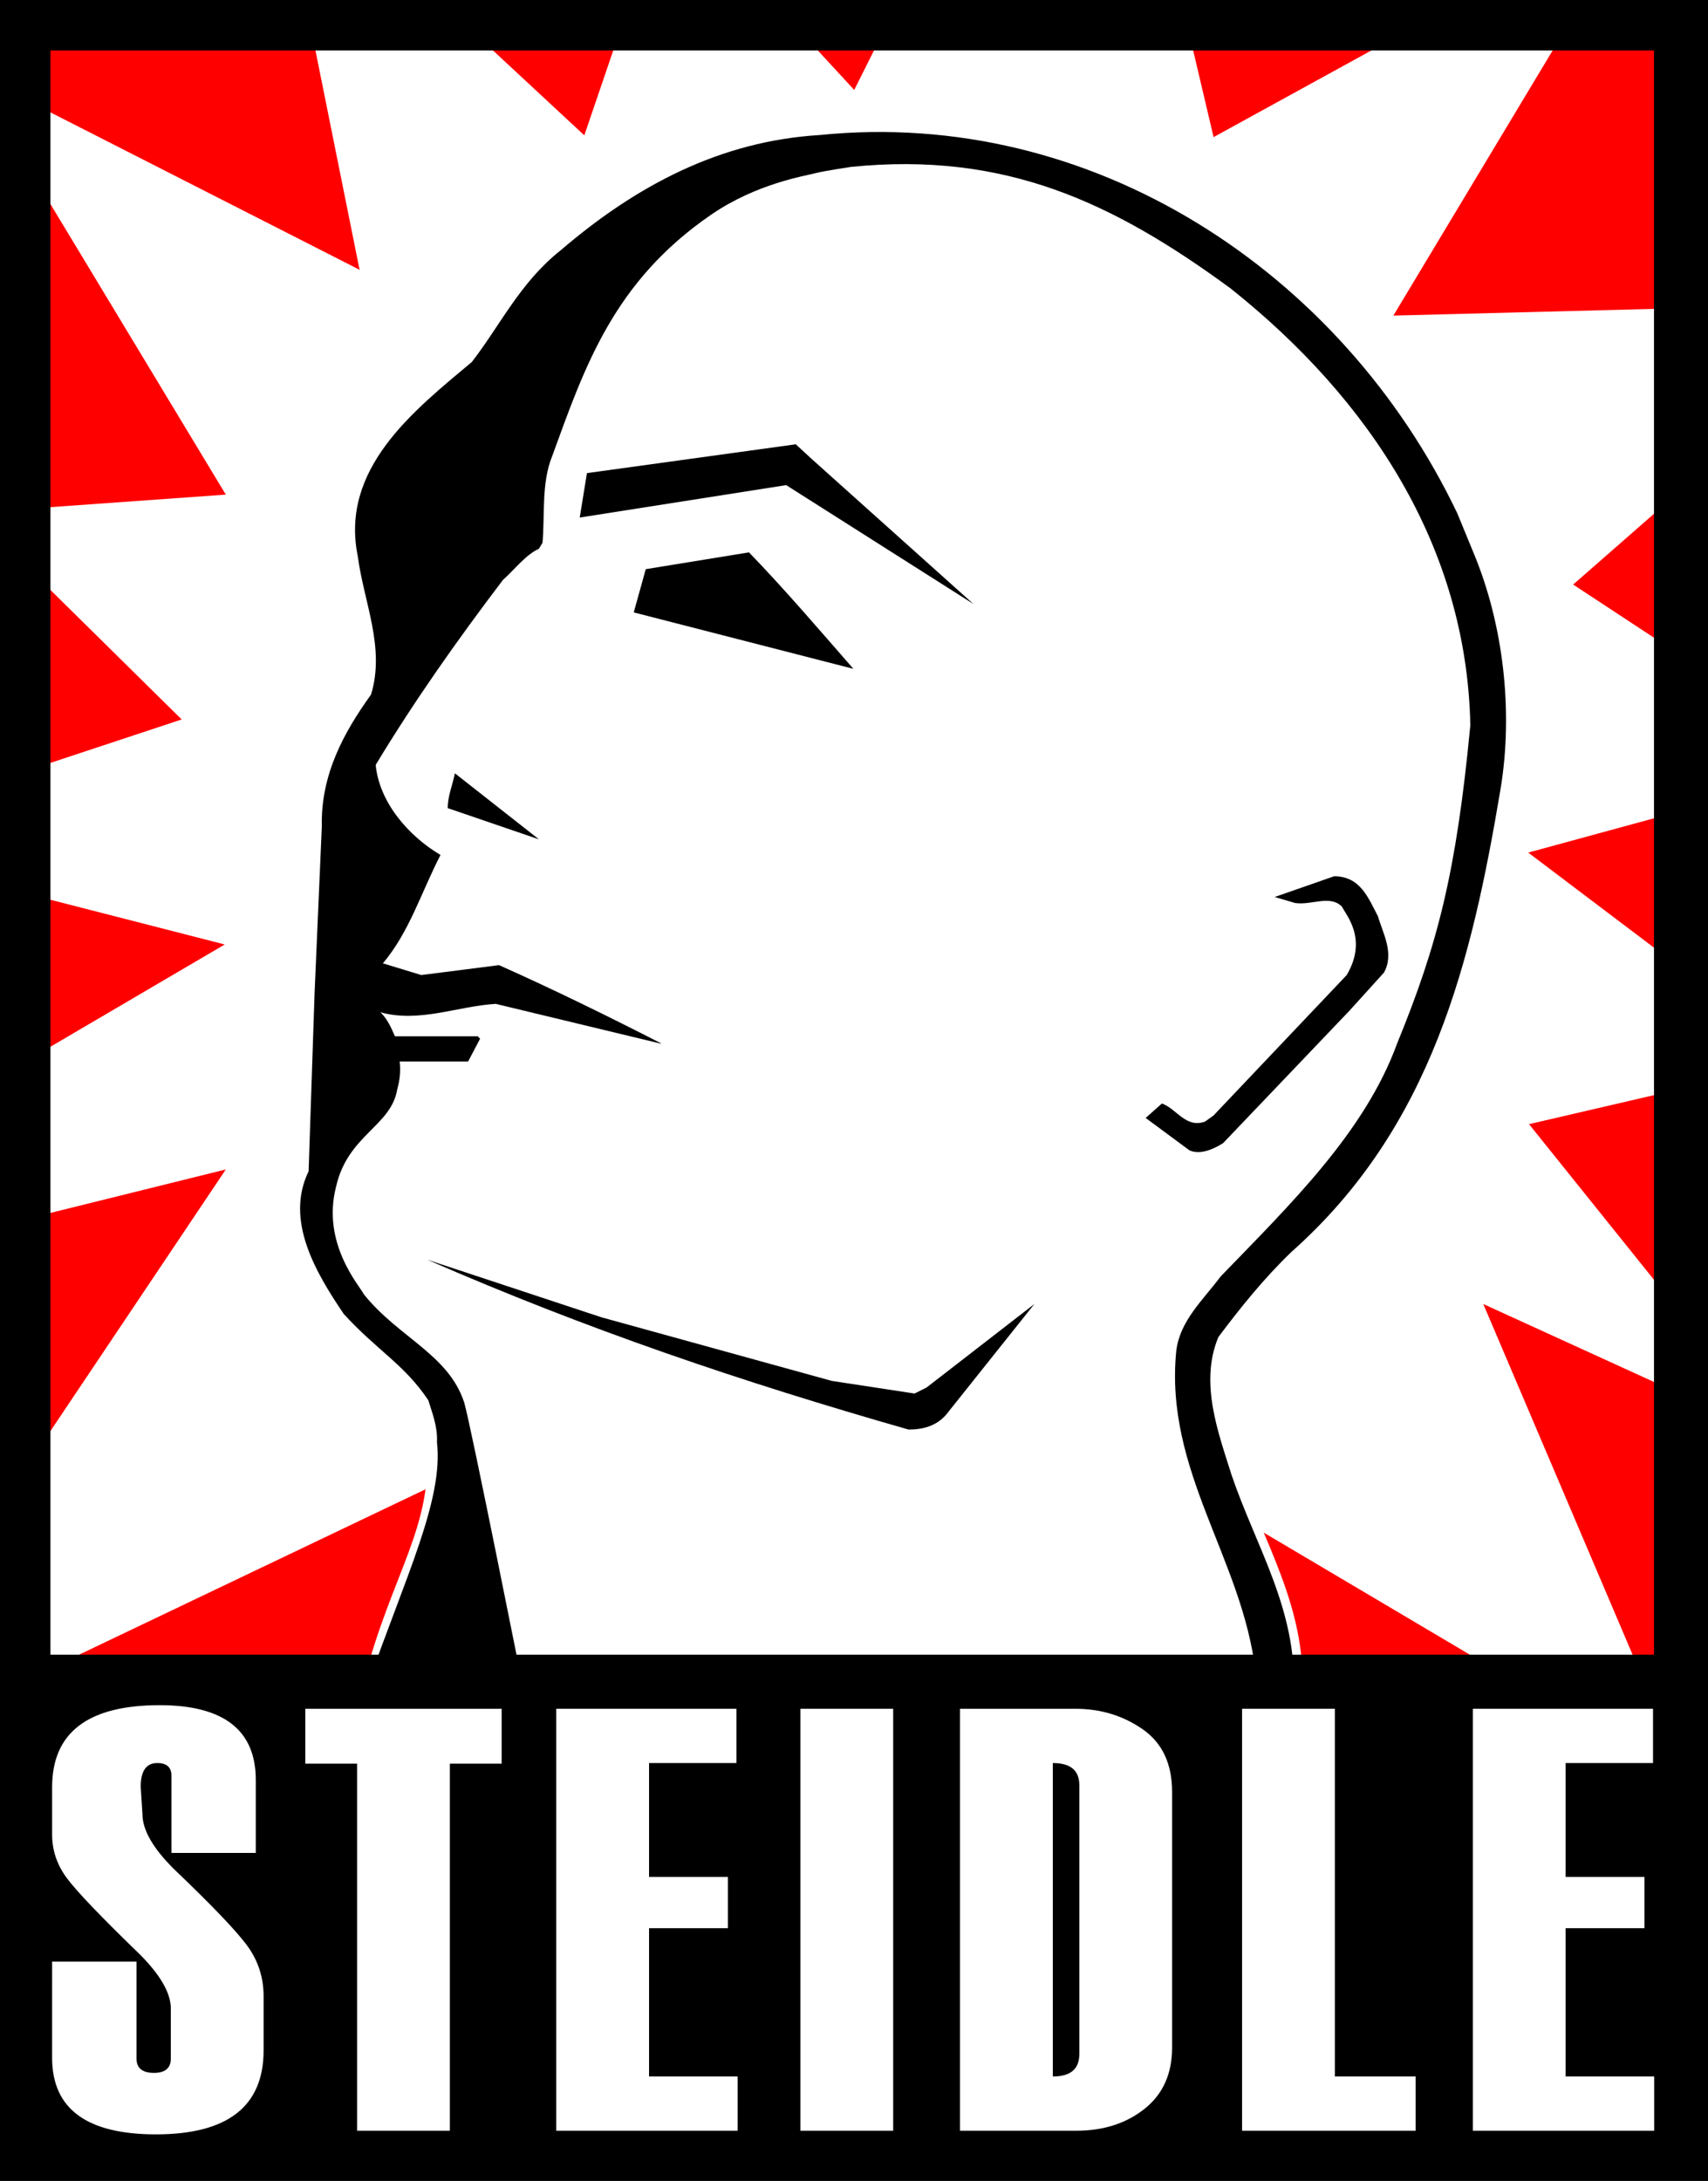
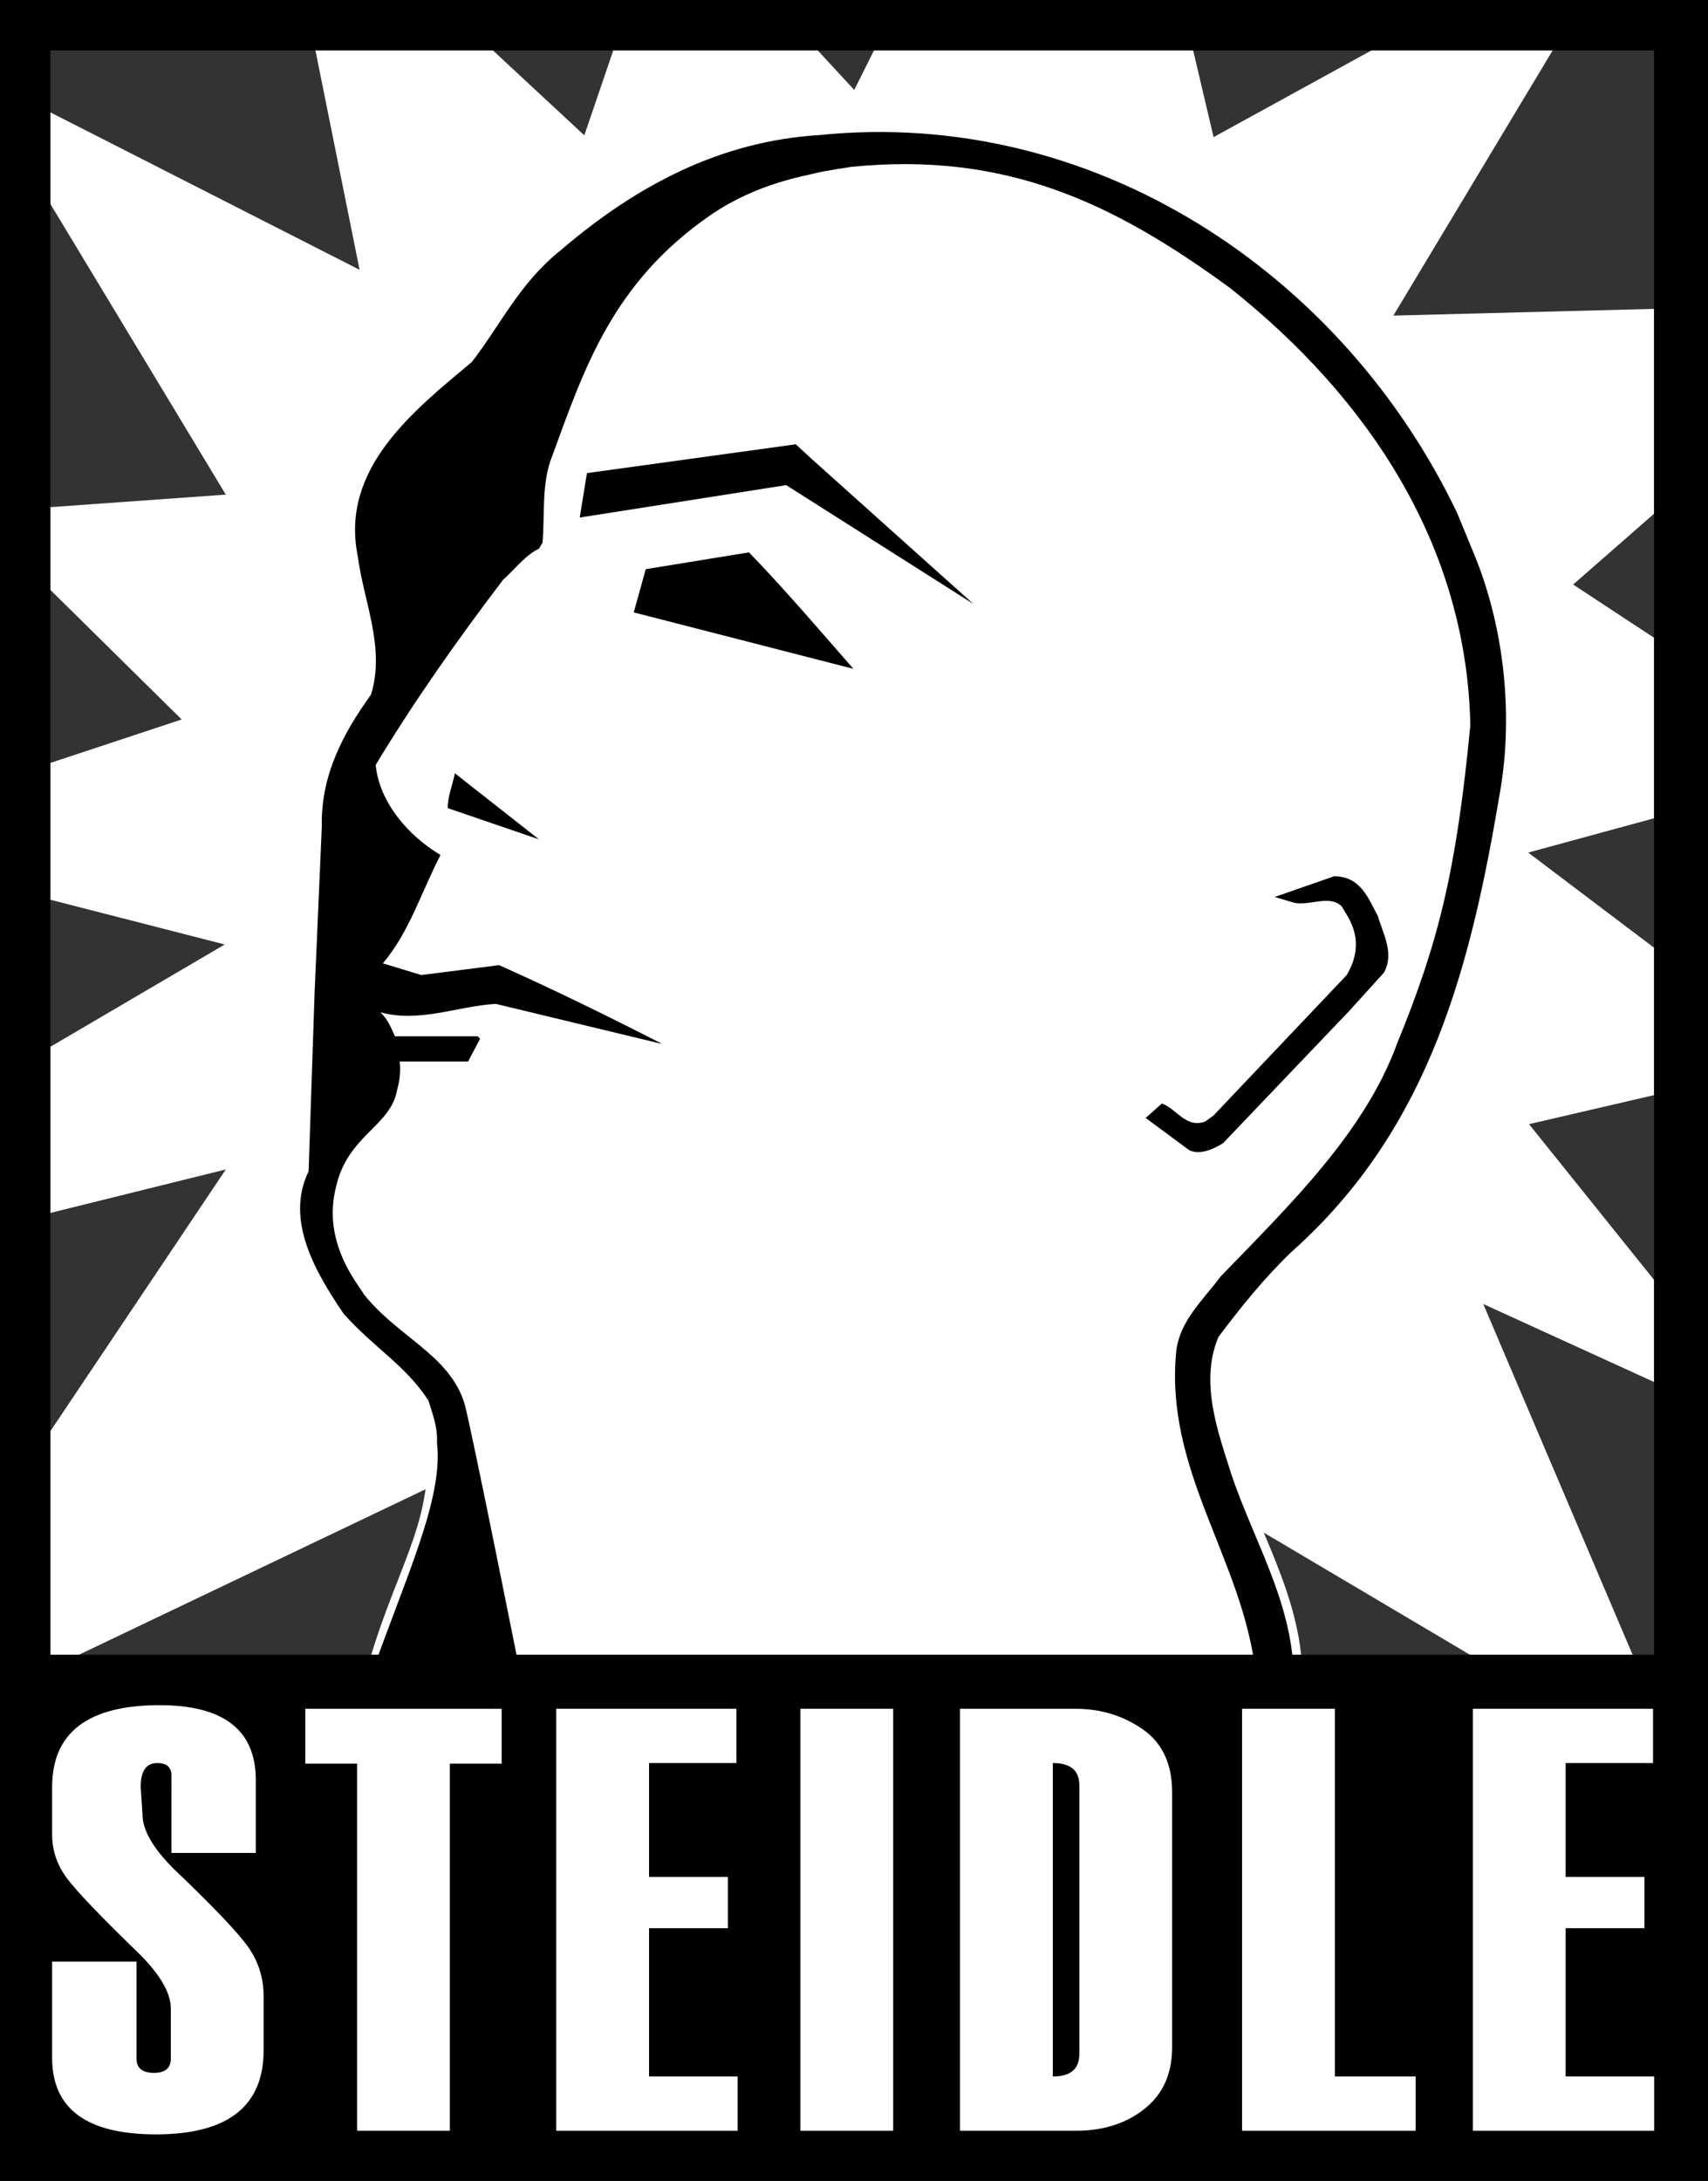
<svg xmlns="http://www.w3.org/2000/svg" xmlns:ns1="http://ns.adobe.com/AdobeIllustrator/10.0/" ns1:viewOrigin="26 763" ns1:rulerOrigin="0 0" ns1:pageBounds="0 840 592 0" width="538.584" height="687.402" viewBox="0 0 538.584 687.402" overflow="visible" enable-background="new 0 0 538.584 687.402" xml:space="preserve">
  <rect x="0" y="0" width="538.584" height="687.402" fill="#333333" stroke="none" />
  <g id="Ebene_1" ns1:layer="yes" ns1:dimmedPercent="50" ns1:rgbTrio="#4F008000FFFF">
    <g>
-       <path ns1:knockout="Off" fill="#FF0000" d="M12.49,12.49h512.466v512.473H12.49V12.49z" />
      <path ns1:knockout="Off" fill="#FFFFFF" d="M184.252,42.662L194.54,12.49h60.179l14.642,15.856L283.558,0l92.277,14.173     l6.843,29.048l55.984-30.731h52.988l-52.279,86.983l85.585-2.203v61.694l-28.893,25.288l28.893,18.996v53.745l-43.065,11.739     l43.065,32.544l1.973,42.662l-44.782,10.394l42.81,53.299v29.521l-57.239-26.129l48.534,113.939l-47.945-0.553L285.755,416.336     l-58.917,8.861L17.789,524.963H12.49l1.684-71.32l57.034-85.037l-56.792,14.072l-1.925-50.744l58.376-34.236l-56.693-14.536     v-42.123l43.117-14.267l-43.117-42.52l-1.684-24.152l58.709-4.195L12.49,58.666v-24.98L113.386,85.04L98.784,12.49h52.988     L184.252,42.662z" />
      <path ns1:knockout="Off" fill="#FFFFFF" stroke="#FFFFFF" stroke-width="5.247" stroke-miterlimit="3.864" d="M464.943,174.483     c9.084,21.952,12.49,49.204,8.327,74.184c-9.084,54.124-21.574,106.355-65.856,145.718c-8.705,8.326-16.274,17.789-23.087,26.871     c-6.056,14.383,0,30.279,4.163,43.527c7.569,22.33,20.681,42.525,19.545,67.885c-0.072,1.648-0.106,2.635-0.189,3.785     l-290.638-5.625c8.677-34.014,22.315-49,19.892-76.252c-0.836-4.535-0.775-7.582-1.911-11.367     c-7.57-11.355-21.195-16.654-28.387-28.387c-8.705-12.869-16.935-30.279-9.366-45.797l1.893-56.395l2.271-52.231     c-0.378-16.275,6.813-29.522,15.518-41.634c4.542-14.761-2.271-29.143-4.163-43.526c-5.677-27.629,17.41-45.797,35.956-61.315     c9.083-11.733,15.139-24.98,28.008-35.199c23.845-20.438,50.338-34.442,81.752-36.335     c85.916-8.705,164.64,43.148,200.974,119.224L464.943,174.483z" />
      <path ns1:knockout="Off" d="M464.818,174.649c9.084,21.952,12.491,49.203,8.327,74.183     c-9.083,54.124-21.573,106.355-65.856,145.717c-8.705,8.328-16.274,17.789-23.087,26.873c-6.056,14.383,0,30.279,4.163,43.527     c7.569,22.33,20.682,42.525,19.546,67.885c-0.114,1.607-0.19,3.783-0.19,3.783l-291.679-5.789     c11.927-34.104,23.817-58.104,21.746-76.225c0.258-5.012-1.588-9.443-2.724-13.229c-7.57-11.355-16.282-15.795-26.686-27.238     c-8.705-12.867-18.636-29.428-11.066-44.945l1.893-56.395l2.271-52.231c-0.378-16.274,6.813-29.522,15.518-41.633     c4.542-14.761-2.271-29.144-4.163-43.526c-5.677-27.63,17.41-45.797,35.956-61.315c9.084-11.733,15.14-24.98,28.008-35.199     c23.845-20.438,50.338-34.442,81.752-36.335c85.916-8.705,164.64,43.148,200.975,119.224L464.818,174.649z" />
      <path ns1:knockout="Off" fill="#FFFFFF" d="M387.945,90.837c44.283,35.199,74.562,81.753,75.696,137.769     c-4.432,46.304-10.219,68.885-23.087,100.299c-10.219,28.008-33.686,50.717-55.637,73.426     c-5.678,7.57-12.869,14.004-14.004,23.467c-3.785,37.848,20.816,65.479,24.979,101.057l-230.361,8.031     c0,0-17.264-86.758-19.156-92.813c-4.92-15.141-20.8-20.57-31.603-34.064c-1.413-2.779-13.424-16.092-8.795-33.971     c3.692-16.367,17.407-19.018,19.299-30.751c0.757-2.649,1.136-5.677,0.757-8.705h21.574l3.785-7.191l-0.757-0.757h-26.115     c-1.135-2.649-2.271-5.299-4.542-7.57c12.111,3.406,24.223-1.893,36.334-2.649l51.853,12.49h0.378     c-16.274-8.327-34.157-17.125-51.188-24.695l-24.508,3.122l-12.112-3.69c8.327-9.841,12.112-22.426,18.167-34.159     c-10.219-6.056-19.303-16.653-20.438-28.387c12.111-20.059,25.737-39.362,40.119-58.287c3.785-3.407,7.191-7.948,11.354-9.84     l1.136-1.893c0.757-8.706-0.379-18.925,3.027-27.251c10.219-28.009,19.255-55.019,50.243-76.223     c14.292-9.779,29.43-12.125,33.024-13.075c2.357-0.623,10.981-1.923,10.981-1.923C317.175,47.684,351.232,63.964,387.945,90.837z     " />
      <path ns1:knockout="Off" d="M306.95,190.379l-59.043-37.47l-65.1,10.219l2.271-14.004l65.856-9.083l4.92,4.542L306.95,190.379z" />
      <path ns1:knockout="Off" d="M269.102,210.818l-69.262-17.789l3.785-13.626l32.55-5.298     C247.528,185.837,258.504,198.706,269.102,210.818z" />
      <path ns1:knockout="Off" d="M141.174,254.722c0-3.785,1.514-7.191,2.271-10.977l26.494,20.817L141.174,254.722z" />
      <path ns1:knockout="Off" d="M434.499,288.786c1.514,5.299,5.299,11.733,1.893,17.789l-10.977,12.112l-39.74,41.634     c-3.028,1.893-7.191,3.785-10.598,2.271l-13.815-10.219l5.11-4.543c4.542,1.514,7.569,7.949,13.625,5.678l2.649-1.893     l42.012-44.283c6.735-11.386-0.241-18.938-1.514-21.574c-3.785-3.785-9.462-0.378-14.761-1.135l-6.435-1.893l18.737-6.532     C429.013,276.198,431.471,283.108,434.499,288.786z" />
-       <path ns1:knockout="Off" d="M262.289,435.26l26.094,3.98l3.785-1.893l34.006-26.324l-27.95,35.029     c-3.028,3.406-7.191,4.543-11.733,4.543c-52.987-15.141-101.412-31.58-151.75-53.533l54.88,18.139L262.289,435.26z" />
      <path ns1:knockout="Off" d="M0,0h538.582v538.588H0V0z M15.896,15.896v505.66H521.55V15.896H15.896z" />
      <path ns1:knockout="Off" d="M0,530.229h538.583l0.001,157.174H0L0,530.229z" />
      <path ns1:knockout="Off" fill="#FFFFFF" d="M16.436,618.291h26.6v30.531c0,3.031,1.835,4.547,5.507,4.547     c3.549,0,5.323-1.508,5.323-4.523v-15.752c0-4.818-3.22-10.471-9.66-16.957c-12.445-12.047-20.185-20.139-23.219-24.277     c-3.034-4.137-4.551-8.678-4.551-13.619v-14.918c0-17.234,11.293-25.852,33.879-25.852c20.227,0,30.341,7.855,30.341,23.564     v23.008h-26.6V559.68c0-2.646-1.488-3.971-4.465-3.971c-3.483,0-5.225,2.508-5.225,7.521l0.558,8.617     c0,4.939,3.292,10.686,9.877,17.234c12.237,11.674,20.017,19.828,23.34,24.461c3.323,4.631,4.984,9.883,4.984,15.75v16.957     c0,17.666-11.317,26.5-33.951,26.5c-21.826,0-32.739-8.041-32.739-24.121V618.291z" />
      <path ns1:knockout="Off" fill="#FFFFFF" d="M158.184,555.9h-16.328v115.709h-29.26V555.9H96.268v-17.291h61.916V555.9z" />
      <path ns1:knockout="Off" fill="#FFFFFF" d="M232.595,671.609h-57.19v-133h56.819v17.1h-27.559v35.91h24.866v16.15h-24.866v46.74     h27.93V671.609z" />
      <path ns1:knockout="Off" fill="#FFFFFF" d="M281.649,671.609h-29.26v-133h29.26V671.609z" />
      <path ns1:knockout="Off" fill-rule="evenodd" clip-rule="evenodd" fill="#FFFFFF" d="M302.722,671.609v-133h36.412     c7.927,0,14.986,2.148,21.179,6.447c6.193,4.297,9.289,10.898,9.289,19.801v80.506c0,8.285-2.895,14.73-8.685,19.336     c-5.79,4.607-12.989,6.91-21.597,6.91H302.722z M340.342,647.459v-84.791c0-4.639-2.787-6.959-8.36-6.959v98.801     C337.555,654.51,340.342,652.16,340.342,647.459z" />
      <path ns1:knockout="Off" fill="#FFFFFF" d="M446.38,671.609h-54.72v-133h29.26v115.9h25.46V671.609z" />
      <path ns1:knockout="Off" fill="#FFFFFF" d="M521.619,671.609h-57.19v-133h56.819v17.1h-27.559v35.91h24.865v16.15h-24.865v46.74     h27.93V671.609z" />
    </g>
  </g>
</svg>